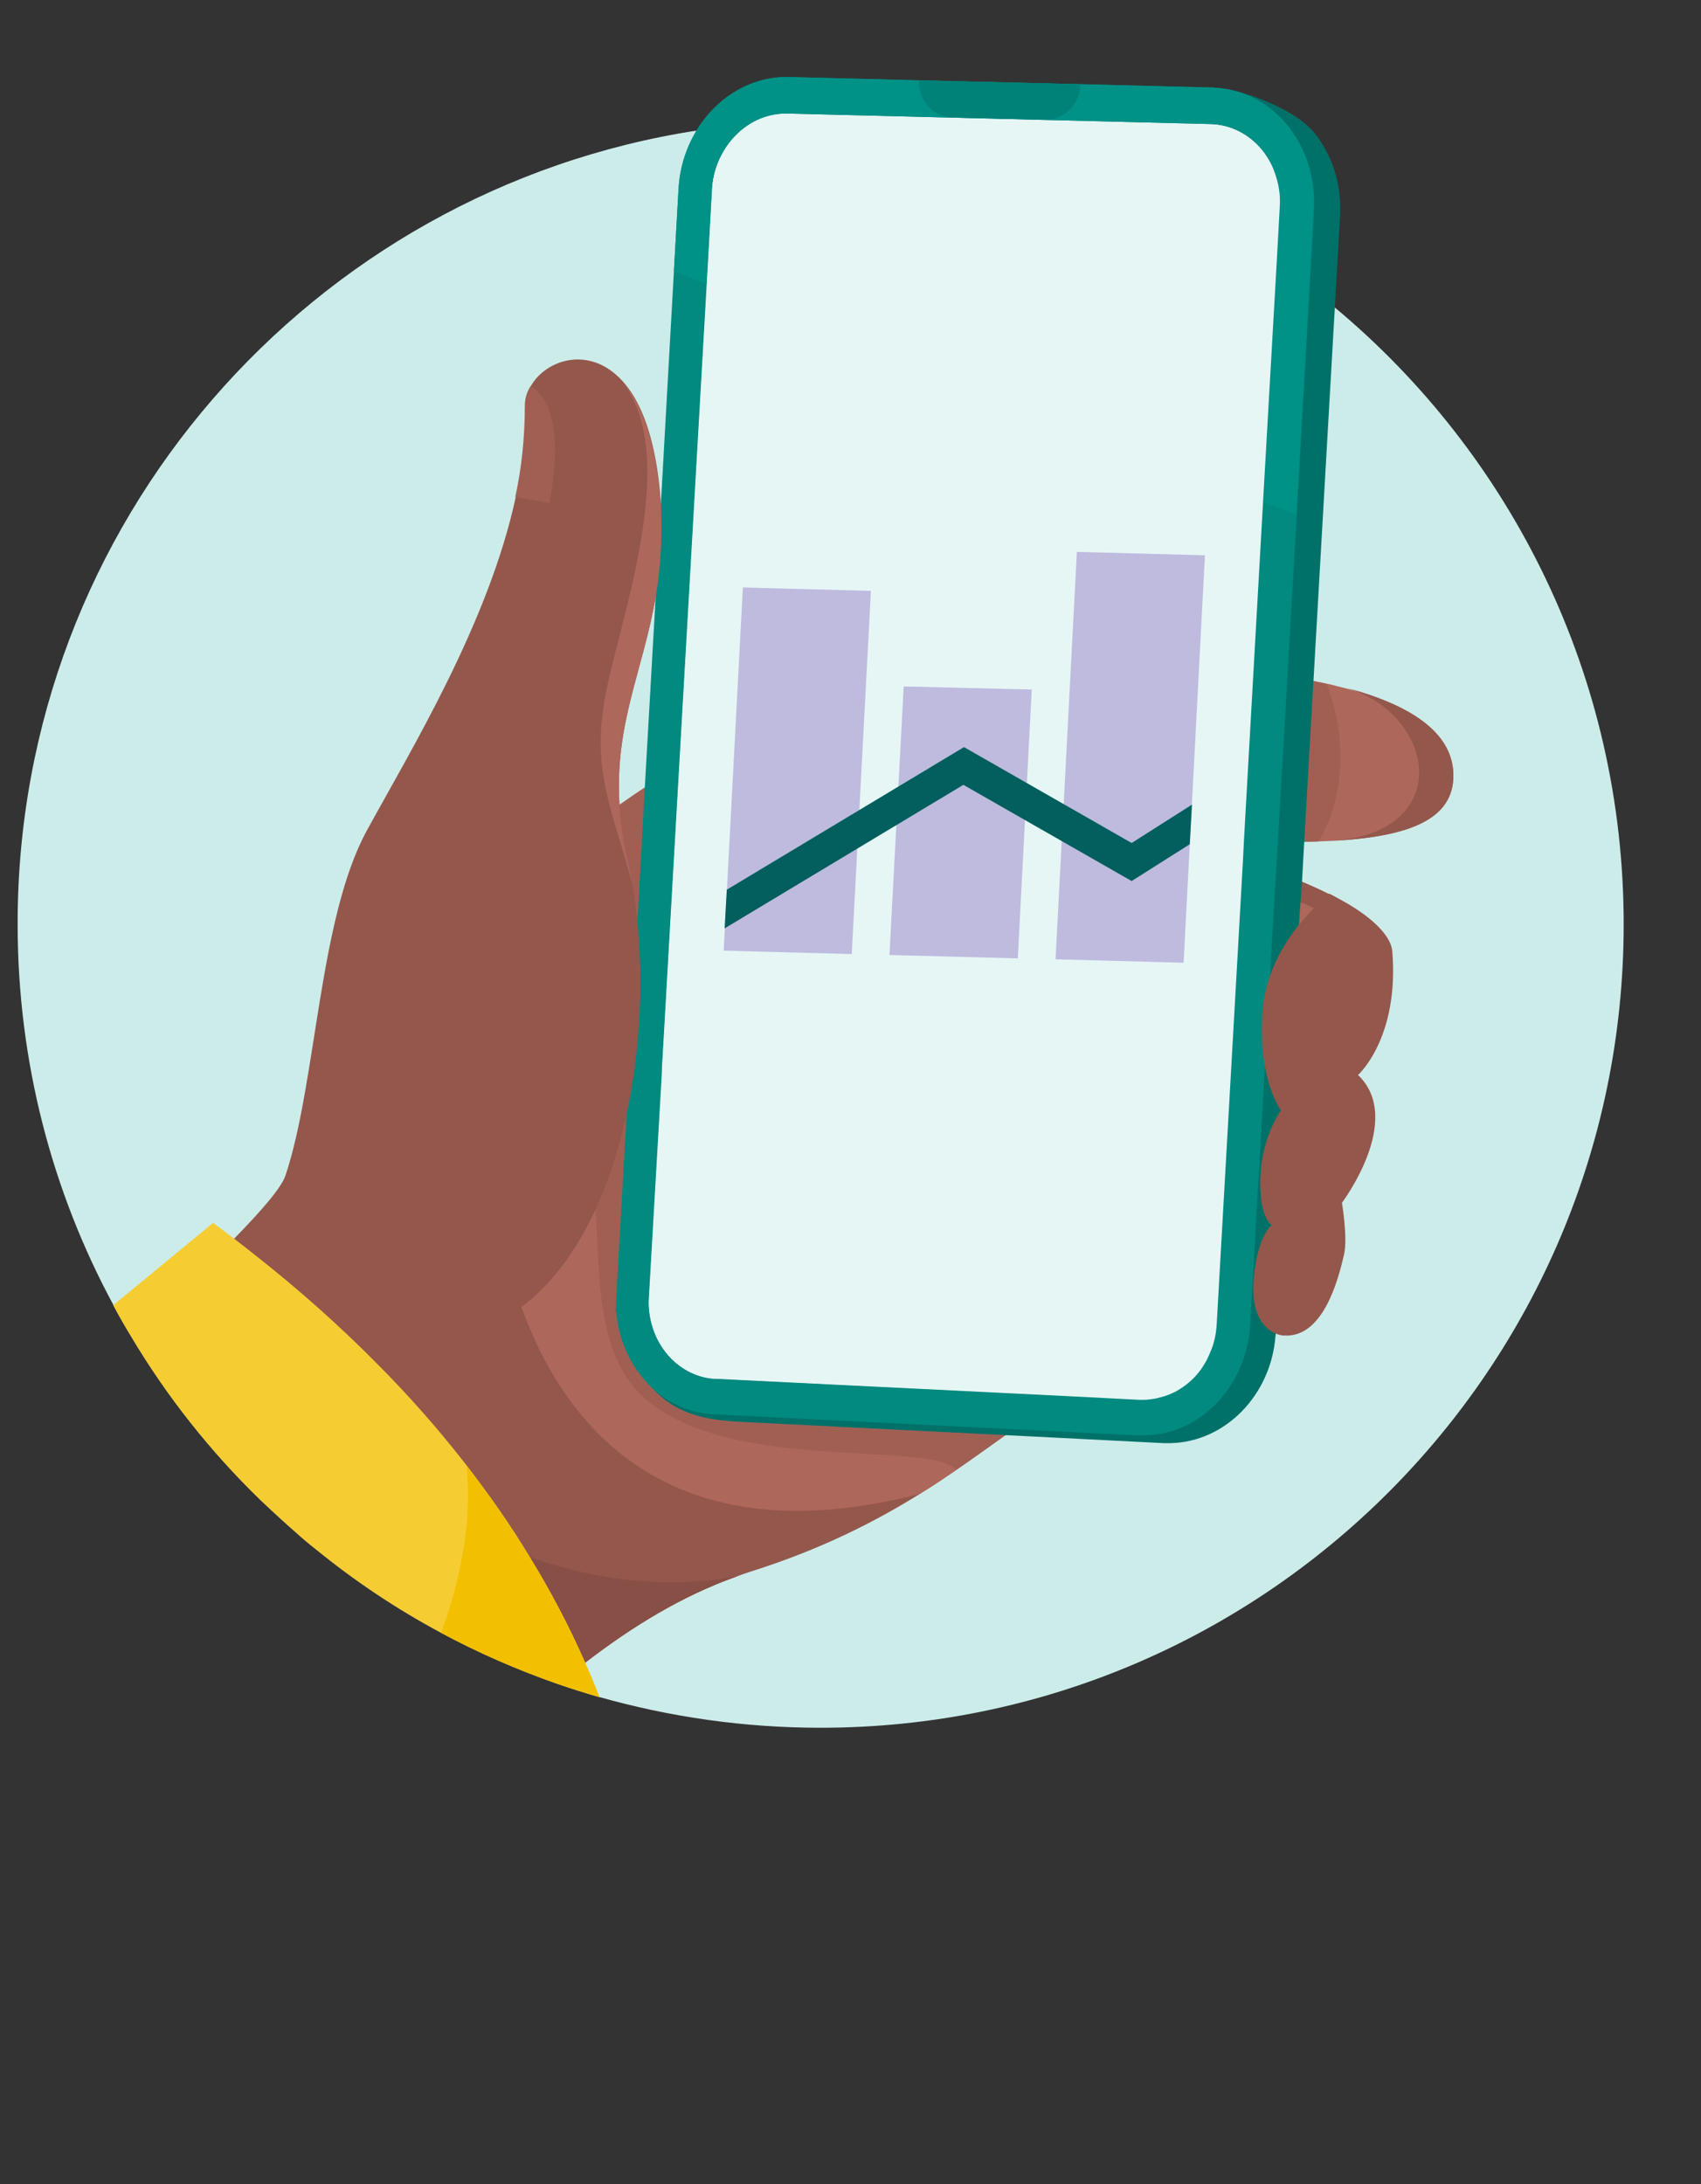
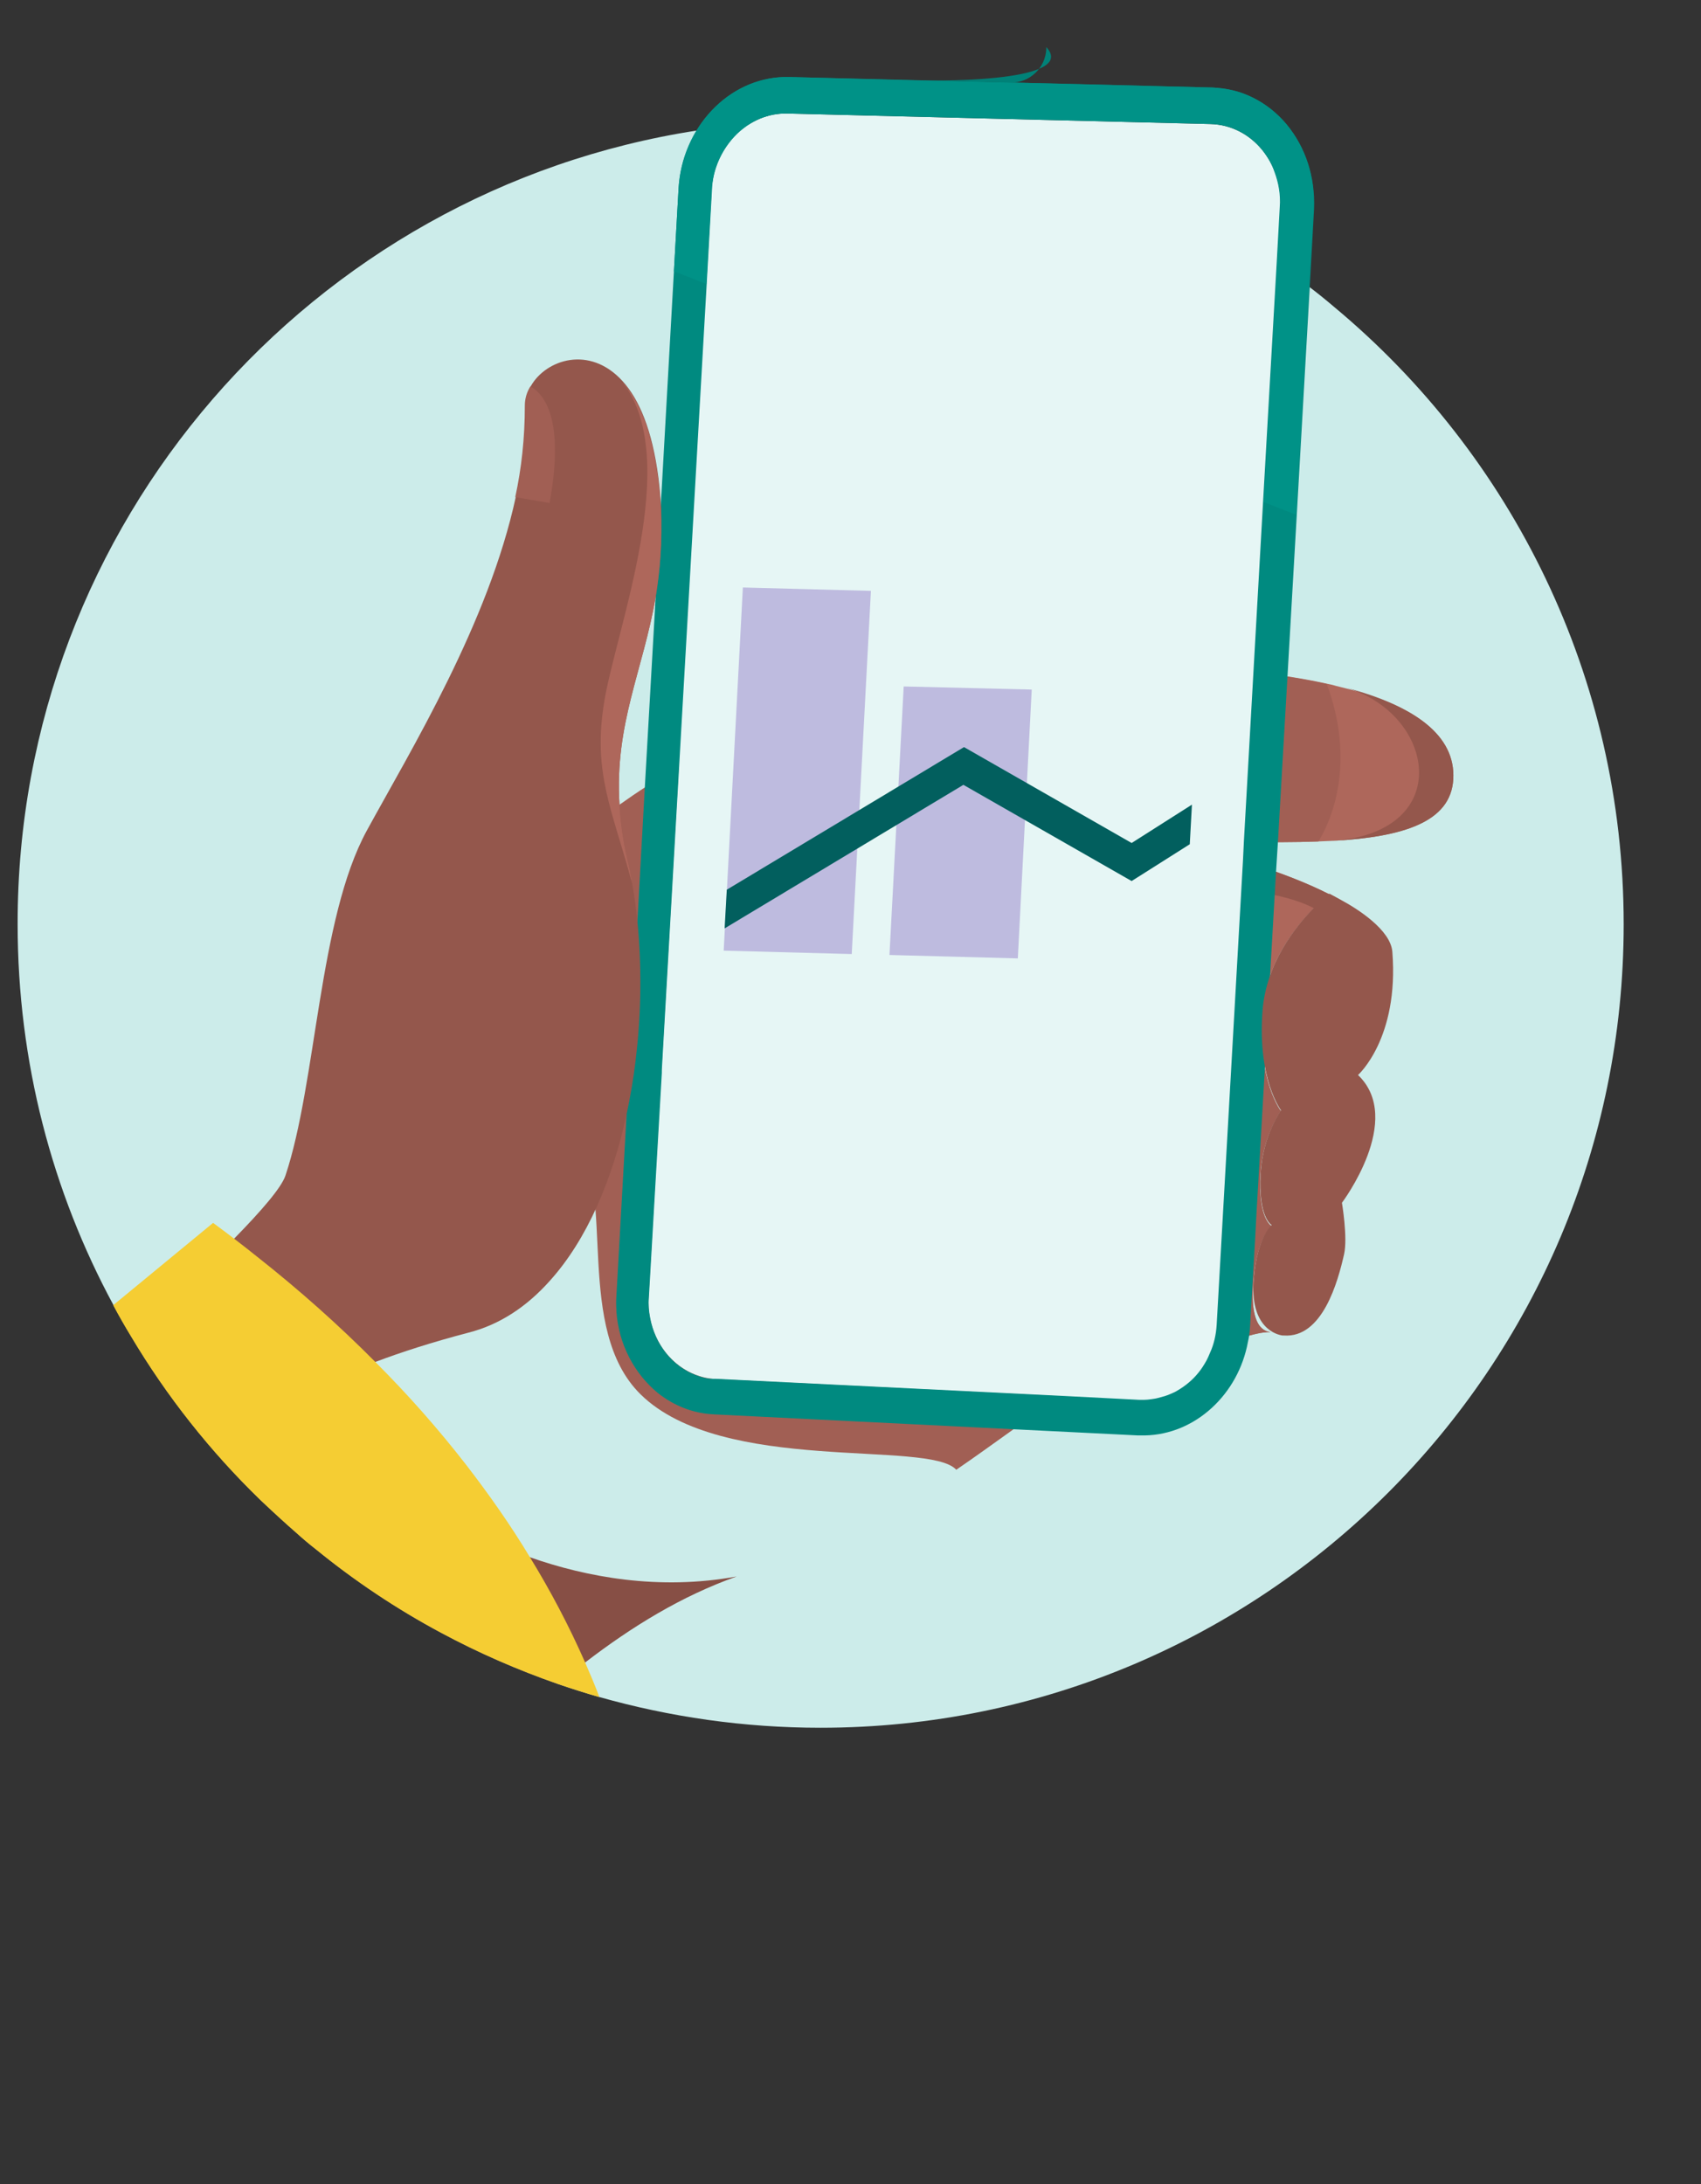
<svg xmlns="http://www.w3.org/2000/svg" version="1.1" id="Laag_1" x="0px" y="0px" viewBox="0 0 550 706" style="enable-background:new 0 0 550 706;" xml:space="preserve">
  <rect x="0" y="0" width="550" height="706" fill="#333333" stroke="none" />
  <style type="text/css">
	.st0{fill:#CCECEA;}
	.st1{fill:#AE675B;}
	.st2{fill:#94574C;}
	.st3{fill:#A15F54;}
	.st4{fill:#007169;}
	.st5{fill:#E6F6F5;}
	.st6{fill:#008A80;}
	.st7{fill:#009287;}
	.st8{fill:#008278;}
	.st9{fill:#874F45;}
	.st10{fill:#F5CD33;}
	.st11{fill:#F3C000;}
	.st12{fill:#BEBBDF;}
	.st13{fill:#025F5E;}
</style>
  <g>
    <path class="st0" d="M525,298.8c0,143.4-116.3,259.7-259.7,259.7c-24.8,0-48.7-3.5-71.4-9.9c-4.5-1.3-8.9-2.7-13.3-4.2   c-13.2-4.6-25.8-10.1-37.9-16.6c-14.4-7.7-28-16.8-40.5-27c-2.2-1.7-4.3-3.5-6.3-5.3c-3.9-3.4-7.8-7-11.6-10.6   c-16.2-15.7-30.3-33.5-41.9-53c-2-3.3-3.9-6.6-5.7-10c-19.8-36.6-31-78.6-31-123.2C5.6,169,100.8,61.4,225.3,42.2   c3.7-0.6,7.5-1.1,11.3-1.5c1.9-0.2,3.9-0.4,5.8-0.6h0c6.1-0.6,12.3-0.9,18.5-1c1.4,0,2.8,0,4.2,0h0.2l13.3,0.3h0.2   C328.6,42,374.6,58.6,413,85.2c2.9,2,5.7,3.9,8.4,6c0.7,0.5,1.3,1,1.9,1.5c2.9,2.2,5.6,4.4,8.3,6.7C488.7,147,525,218.7,525,298.8   L525,298.8z" />
    <g>
      <path class="st1" d="M469.9,251.9c-0.8,13.8-16.2,18.6-38.7,19.9H431c-1.6,0.1-3.2,0.1-4.8,0.2c-15.3,0.6-33.3-0.1-52.1-0.6    c0,0,14.2,2.6,30.4,7.7c0.7,0.2,1.3,0.4,2,0.6c7.9,2.6,16.1,5.7,23.4,9.4c0.2,0.1,0.4,0.2,0.6,0.4c-0.5-0.3-0.8-0.4-0.8-0.4    s-2.1,1.6-4.9,4.5c-5.3,5.4-13.3,15.2-15.9,28.1c-0.4,1.8-0.6,3.6-0.8,5.5c-1.6,22,6,31.9,6,31.9s-5.9,8.2-6.6,20.4    c-0.8,14.5,3.6,16.8,3.6,16.8s-4.6,3.5-5.8,17.1c-1.5,16.4,4,17,5.6,17.2c-10.7-0.3-33.1,14-50.4,14c-2.5,0-7.2,2.4-13.5,6.3    c-24.5-31.2-74.9-83.9-151.2-112.4c-15.7-5.9-32.6-10.8-50.5-14.2l34.6-47.7c0,0,7.2-7.1,20.3-16.4c11.2-8,26.7-17.5,45.7-25.7    c14.2-6.1,30.3-11.5,48-14.8c8.2-1.6,16.7-2.7,25.5-3.3c43-2.7,82.1-1.5,109.6,4.6c1,0.2,2,0.4,2.9,0.7c1.1,0.3,2.1,0.5,3.2,0.8    C457.5,228.2,470.7,237.8,469.9,251.9L469.9,251.9z" />
      <path class="st2" d="M433.5,291l-5.7,4.7c0,0-0.8-0.9-3.1-2.2c-2.9-1.5-8.2-3.6-17.4-5.1c-9.6-1.5-5.8-5.6-0.9-8.7    c7.9,2.6,16.2,5.7,23.4,9.4c0.2,0.1,0.4,0.2,0.6,0.4c0,0,0.1,0,0.2,0.1C431.5,289.9,432.4,290.3,433.5,291L433.5,291z" />
      <path class="st2" d="M469.9,251.9c-0.8,13.9-16.2,18.6-38.6,19.9c39.5-3.1,32.6-41.2,3.9-49.5    C457.5,228.2,470.7,237.8,469.9,251.9L469.9,251.9z" />
      <g>
-         <path class="st2" d="M344.5,450.7L344.5,450.7c-0.4,0.2-0.8,0.4-1.1,0.7h0c-0.9,0.6-1.8,1.1-2.7,1.7c-0.6,0.4-1.2,0.8-1.7,1.1h0     c-3.7,2.5-7.5,5.1-11.2,7.8h0c-0.8,0.6-1.6,1.1-2.4,1.7c-8.6,6.1-17.5,12.7-27.8,19.1c-14.5,9-31.8,17.9-54.5,25.1     c-1.5,0.5-3.1,1-4.6,1.6h0c-17.8,6.3-33.9,16.2-49,27.8c-2.9,2.3-5.8,4.6-8.6,7c-13.2-4.6-25.8-10.1-37.9-16.6     c-14.4-7.7-28-16.8-40.5-27c-2.2-1.7-4.3-3.5-6.3-5.3c-3.9-3.4-7.8-7-11.6-10.6l-22.9-48.6l21.8-30l59.6-82.2     c20.8,4,40.1,9.9,58,17.1c1,0.4,1.9,0.8,2.9,1.2c0.7,0.2,1.3,0.5,1.9,0.8c0.1,0,0.1,0,0.2,0.1c2.8,1.1,5.5,2.4,8.2,3.6h0     c2.9,1.3,5.7,2.6,8.4,4c26.5,13.1,49.3,28.8,68.3,44.6c0.8,0.6,1.5,1.3,2.3,1.9c0.7,0.6,1.5,1.2,2.2,1.9     c7.3,6.2,14,12.5,20.1,18.6c2.4,2.4,4.7,4.7,6.9,7c0.6,0.6,1.2,1.3,1.7,1.9c0.6,0.6,1.2,1.3,1.7,1.9     C333,436.6,339.4,444.1,344.5,450.7L344.5,450.7z" />
-         <path class="st1" d="M344.5,450.7c-11.8,7.3-22.7,15.8-35.3,24.4c0,0,0,0,0,0c-3.8,2.7-7.7,5.3-11.8,7.8     c-131.6,33.9-137.3-100.5-137.3-100.5l32.1-32.4l8.5-8.9C272.9,370.3,320.7,420.6,344.5,450.7L344.5,450.7z" />
-       </g>
+         </g>
      <path class="st3" d="M344.5,450.7c-11.8,7.3-22.7,15.8-35.3,24.4c0,0,0,0,0,0c-8.9-9.8-75.6,1.7-102.1-24.4    c-21.4-21.1-8.1-65-20.5-82c-12.6-17.3,2.3-5.1,5.6-18.6l8.5-8.9C272.9,370.3,320.7,420.5,344.5,450.7L344.5,450.7z" />
      <path class="st3" d="M426.3,272c-15.3,0.6-33.3-0.1-52.1-0.6c0,0,14.2,2.6,30.4,7.7l-7.2,23.8l11.5,18.8c-0.4,1.8-0.6,3.6-0.8,5.5    c-1.6,22,6,31.9,6,31.9s-5.9,8.2-6.6,20.4c-0.8,14.5,3.6,16.8,3.6,16.8s-4.6,3.5-5.8,17.1c-1.5,16.4,4,17,5.6,17.2    c-10.7-0.3-33.1,14-50.4,14c-2.5,0-7.2,2.4-13.5,6.3c-24.5-31.2-74.9-83.9-151.2-112.4c1.6-4.3-11.4-8.1-8.9-13.3    c15.3-32,13.3-64.9,13.3-64.9c11.2-8,26.7-17.5,45.7-25.7c14.1-4.6,30.7-9.8,48-14.8c8.2-1.6,16.7-2.7,25.5-3.3    c43-2.7,82.1-1.5,109.6,4.6C437.2,243.2,432.7,261.5,426.3,272L426.3,272z" />
      <g>
-         <path class="st4" d="M424.7,42.6c-4.6-5.5-15.2-10.5-24.2-12.9c-0.1,0-0.2,0-0.4-0.1c-1.5-0.4-2.9-0.7-4.2-0.9     c-1.4-0.2-2.6-0.3-3.8-0.4L349.3,28l-52.1-0.4l-33.4-0.3h-1.5c-10.2,0.2-19.5,5.4-25.7,13.4c-4.9,6.2-8,14.1-8.5,22.7l-2.2,27.5     L213,251.6l-7.3,90.7l-0.1,1l-6.4,80.1l0,0.3c0,0.1,0,0.1,0,0.2c3.4,12.9,7.9,21.1,13.3,26.4c7.2,7,16.3,8.8,26.8,9.3l85.7,4.3     l51.3,2.6c0.8,0,1.5,0,2.2,0c17.7-0.4,32.4-15.5,33.9-34.5c0,0,0,0,0,0c0-0.2,0.1-0.5,0.1-0.8l7.7-135.3L421,285l0.7-12.8l3-52.2     l6.9-120.5l1.7-29.6C433.9,59.7,430.8,50,424.7,42.6L424.7,42.6z M422.6,69.4l-1.2,21.8l-4.2,74.4l-3,52.6l-3.1,54l-0.5,8.9     l-1.9,33.4l-1.8,31.6l-3.7,66.2l-0.3,4.6l-0.8,13.8c-0.1,1.3-0.2,2.5-0.5,3.7c-2.3,11.7-11.8,20.4-22.9,20.6c-0.5,0-1.1,0-1.6,0     l-36.6-1.8h0l-100.5-5c-3.1-0.2-6-0.9-8.6-2.3c0,0-0.1,0-0.1-0.1c-8.2-4.2-13.7-13.5-13.1-24l4.1-71l0-1.2l6.1-107.1l10.2-178.8     c0.7-13.2,10.4-23.8,22.2-24.7c0.4,0,0.9-0.1,1.3-0.1h1.1l1.7,0h0.2l13.3,0.3h0.2l121.3,3c0.2,0,0.4,0,0.5,0h0.2     C413.7,43.3,423.4,55.2,422.6,69.4L422.6,69.4z M407.6,367.5l0.9-15.6c-0.6-1.6-1.1-3.6-1.6-5.9l-3.7,66.2     c0.5-5.1,1.5-8.7,2.5-11.2l0.5-9.4c-0.8-2.5-1.3-6.4-1-12.3C405.5,374.8,406.5,370.7,407.6,367.5L407.6,367.5z" />
        <path class="st5" d="M391.5,40.1c13.2,0.4,23.3,12.5,22.5,27l-20.4,361.2c-0.8,14.1-12,25-24.9,24.3l-137.1-6.8     c-12.8-0.6-22.6-12.4-21.9-26.3l20.4-358c0.8-14.1,11.7-25.2,24.6-24.8L391.5,40.1L391.5,40.1z" />
        <path class="st6" d="M416,40.2c-4.2-5-9.6-8.6-15.5-10.5c-0.1,0-0.2,0-0.4-0.1c-1.4-0.4-2.8-0.7-4.2-0.9     c-1.4-0.2-2.6-0.3-3.8-0.4l-42.7-1.1L297.2,26l-42-1.1h-1.5c-11.8,0.3-22.2,7.1-28.4,17.3c-3.4,5.5-5.5,11.9-5.9,18.8l-1.5,26.7     l-4.3,76.7L212,193l-3.5,61.4l-2.4,43.5l-2.4,43.4l-0.1,1l-1,18l-3.3,58.7c-0.1,1.5-0.1,2.9,0,4.3v0.5     c0.7,10.7,5.8,20.2,13.3,26.4c5.1,4.1,11.4,6.7,18.3,7l96.7,4.8h0l40.3,2c0.8,0,1.5,0,2.3,0c16.3-0.3,30.2-13.3,33.3-30.2     c0.4-1.7,0.6-3.4,0.7-5.1l0.2-3.7l1.4-23.9l0.5-9.4l1.4-24.2l0.9-15.6l2.4-42.5l1.6-27.7l0.6-9.5l3.1-53.7l3-52.1l4.2-73.7     l1.4-25.2C425.3,57.3,422.2,47.7,416,40.2L416,40.2z M225,444.5c-7.6-2.9-13.2-9.9-14.8-18.6c-0.4-2.1-0.6-4.2-0.4-6.4l4.2-72.7     l0-1.1l5.6-98.1l8.9-155.8l1.7-30.3v0c0-0.9,0.1-1.7,0.2-2.5c0.2-1.6,0.6-3.3,1.1-4.8c1.3-3.9,3.4-7.3,6-10.1     c1-1.1,2.2-2.1,3.4-3c0.5-0.4,1-0.7,1.5-1c0.1-0.1,0.3-0.2,0.4-0.3c0.4-0.2,0.9-0.5,1.3-0.7c0.9-0.5,1.8-0.9,2.7-1.2     c0.7-0.2,1.5-0.5,2.2-0.7c0.7-0.2,1.5-0.3,2.2-0.4c0.7-0.1,1.5-0.2,2.3-0.2h1.1l53.3,1.3h0.2l29.6,0.7l53.7,1.3     c0.8,0,1.6,0.1,2.4,0.2c1.5,0.2,3,0.6,4.4,1.1h0c0.8,0.3,1.6,0.7,2.4,1.1c1.3,0.6,2.4,1.3,3.5,2.2c1.2,0.9,2.3,2,3.3,3.1     c1,1.1,1.9,2.4,2.7,3.7c0.8,1.3,1.5,2.8,2,4.3c1.3,3.5,2,7.3,1.7,11.3l-1,18.2l-4.4,77.1l-3.1,54.8l-3.1,55l-0.3,6.2l-8.5,150     c-0.2,3.3-0.9,6.4-2.2,9.2h0c-0.3,0.8-0.7,1.6-1.1,2.4c-0.4,0.7-0.8,1.4-1.2,2c-0.4,0.6-0.8,1.2-1.3,1.8     c-1.9,2.4-4.3,4.4-6.9,5.9c-0.6,0.4-1.3,0.7-2,1c-0.7,0.3-1.4,0.6-2.1,0.8c-0.7,0.2-1.4,0.4-2.2,0.6c-0.7,0.2-1.5,0.3-2.2,0.4     c-0.7,0.1-1.5,0.2-2.3,0.2c-0.5,0-1,0-1.5,0l-25.3-1.3h0l-111.8-5.5h-0.1C229.2,445.8,227.1,445.3,225,444.5L225,444.5z" />
        <path class="st7" d="M424.7,67.5l-5.6,98.9l-10.5-4.1l5.4-95.2c0.8-14.5-9.3-26.6-22.5-27l-136.8-3.4h-1.1     c-12.4,0.3-22.8,11.1-23.5,24.8l-1.7,30.3l-10.5-4.1l1.5-26.7c1.1-19.8,16.1-35.7,34.2-36.1h1.6l136.8,3.4     c9.3,0.3,17.8,4.5,24,11.9C422.2,47.7,425.3,57.3,424.7,67.5z" />
-         <path class="st8" d="M297.2,26L297.2,26c-0.4,6.4,4.6,11.9,11,12l29.6,0.7c6.1,0.1,11.2-4.7,11.5-10.8l0-0.7     C349.4,27.3,297.2,26,297.2,26z" />
+         <path class="st8" d="M297.2,26L297.2,26l29.6,0.7c6.1,0.1,11.2-4.7,11.5-10.8l0-0.7     C349.4,27.3,297.2,26,297.2,26z" />
      </g>
      <path class="st2" d="M212,193c-4.1,23.8-13.3,41-11.7,67c0.3,5.6,1.1,11.6,2.6,18.1c0.6,2.4,1.1,5,1.5,7.5c0.7,3.9,1.3,8,1.7,12.2    c1.4,14.2,1.3,29.4-0.5,44.2c0,0.3-0.1,0.7-0.1,1c-0.7,5.8-1.7,11.6-2.9,17.2c-4.6,21.2-12.8,40.5-24.8,53.8    c-7.3,8.2-16.1,14.2-26.4,16.8c-11.8,3.1-21.7,6.3-29.9,9.4c-30.1,11.3-38.9,21.9-38.9,21.9l13.3,33.3c-3.9-3.4-7.8-7-11.6-10.6    c-16.2-15.7-30.3-33.5-41.9-53c11.6-10.4,23.9-21.8,33.4-31.5c8.8-9,15.2-16.4,16.5-20.3c10.1-30.2,10.7-82.9,26.3-111.5    c14.2-26,39.4-67.1,48.2-108c2-9.2,3.1-19,3.1-29.6c0-2.2,0.7-4.3,1.8-6.2c4.9-8.5,19-13.2,29.6-1.5c5.3,5.8,9.6,15.7,11.6,31.3    c0.4,3.3,0.7,6.6,0.9,9.6C214.2,175.2,213.4,184.6,212,193L212,193z" />
      <path class="st3" d="M177.7,162.6l-11.1-1.9c2-9.2,3.1-19,3.1-29.6c0-2.2,0.6-4.3,1.8-6.2C176.1,127.5,182.6,135.7,177.7,162.6    L177.7,162.6z" />
      <path class="st2" d="M429.7,289c0,0-2.1,1.6-4.9,4.5c-6,6.1-15.5,18-16.6,33.5c-1.6,22,6,31.9,6,31.9s-5.9,8.1-6.6,20.4    c-0.8,14.5,3.6,16.7,3.6,16.7s-4.6,3.5-5.8,17.1c-1.5,16.4,7.7,18.4,9.3,18.6c0.2,0,0.2,0,0.2,0h0.2c12.5,0.9,17.5-17.4,19.5-26.3    c1.2-5.4-0.7-16.6-0.7-16.6s20.3-26.9,5.2-41.3c0,0,13.3-11.8,11.1-39.8c-0.5-7-11-13.8-16.8-16.9c-1.1-0.6-2.9-1.6-3.5-1.9" />
      <path class="st9" d="M238.2,509.6c-17.8,6.3-33.9,16.2-49,27.8c-2.9,2.3-5.8,4.6-8.6,7c-13.2-4.6-25.8-10.1-37.9-16.6    c-14.4-7.7-28-16.8-40.5-27l30.5-17.1c0,0,6.7,5,18.1,10.9c5.7,2.9,12.7,6,20.6,8.8C189.6,509.8,213.1,514.2,238.2,509.6    L238.2,509.6z" />
      <path class="st1" d="M212,193c-4.1,23.8-13.3,41-11.7,67c0.3,5.6,1.1,11.6,2.6,18.1c0.6,2.4,1.1,5,1.5,7.5    c-6.3-23.6-12.9-35.6-9-58.9c3.8-23.3,25.4-78.4,5.8-103.3c5.3,5.8,9.6,15.7,11.6,31.3c0.4,3.3,0.7,6.6,0.9,9.6    C214.2,175.2,213.4,184.6,212,193L212,193z" />
      <g>
        <path class="st10" d="M193.8,548.6c-4.5-1.3-8.9-2.7-13.3-4.2c-13.2-4.6-25.8-10.1-37.9-16.6c-14.4-7.7-28-16.8-40.5-27     c-2.2-1.7-4.3-3.5-6.3-5.3c-3.9-3.4-7.8-7-11.6-10.6c-16.2-15.7-30.3-33.5-41.9-53c-2-3.3-3.9-6.6-5.7-10l32.3-26.6     c2.3,1.7,4.6,3.4,6.8,5.1c2.5,1.9,4.9,3.8,7.4,5.8c13.7,10.8,26.5,22.2,38.3,34.1c10.6,10.6,20.4,21.7,29.4,33.3     c7.4,9.6,14.3,19.4,20.5,29.7c6.7,10.9,12.7,22.3,17.9,34.1C190.8,541.1,192.4,544.8,193.8,548.6L193.8,548.6z" />
-         <path class="st11" d="M193.8,548.6c-4.5-1.3-8.9-2.7-13.3-4.2c-13.2-4.6-25.8-10.1-37.9-16.6c4.8-12.9,7.1-24.3,8.1-33.2     c1.3-12.3,0.2-19.9,0.1-20.9c7.4,9.6,14.3,19.4,20.5,29.7c6.7,10.9,12.7,22.3,17.9,34.1C190.8,541.1,192.4,544.8,193.8,548.6     L193.8,548.6z" />
      </g>
    </g>
    <g>
      <polygon class="st12" points="275.4,308.4 234,307.3 240.2,189.9 281.6,191   " />
      <polygon class="st12" points="329.1,309.8 287.6,308.7 292.2,221.9 333.6,222.9   " />
-       <polygon class="st12" points="382.7,311.2 341.3,310.1 348.2,178.4 389.6,179.5   " />
      <g>
        <polygon class="st13" points="235,287.6 311.7,241.5 365.9,272.5 385.4,260.1 384.7,272.9 365.9,284.8 311.5,253.7 234.3,300.1         " />
      </g>
    </g>
  </g>
</svg>